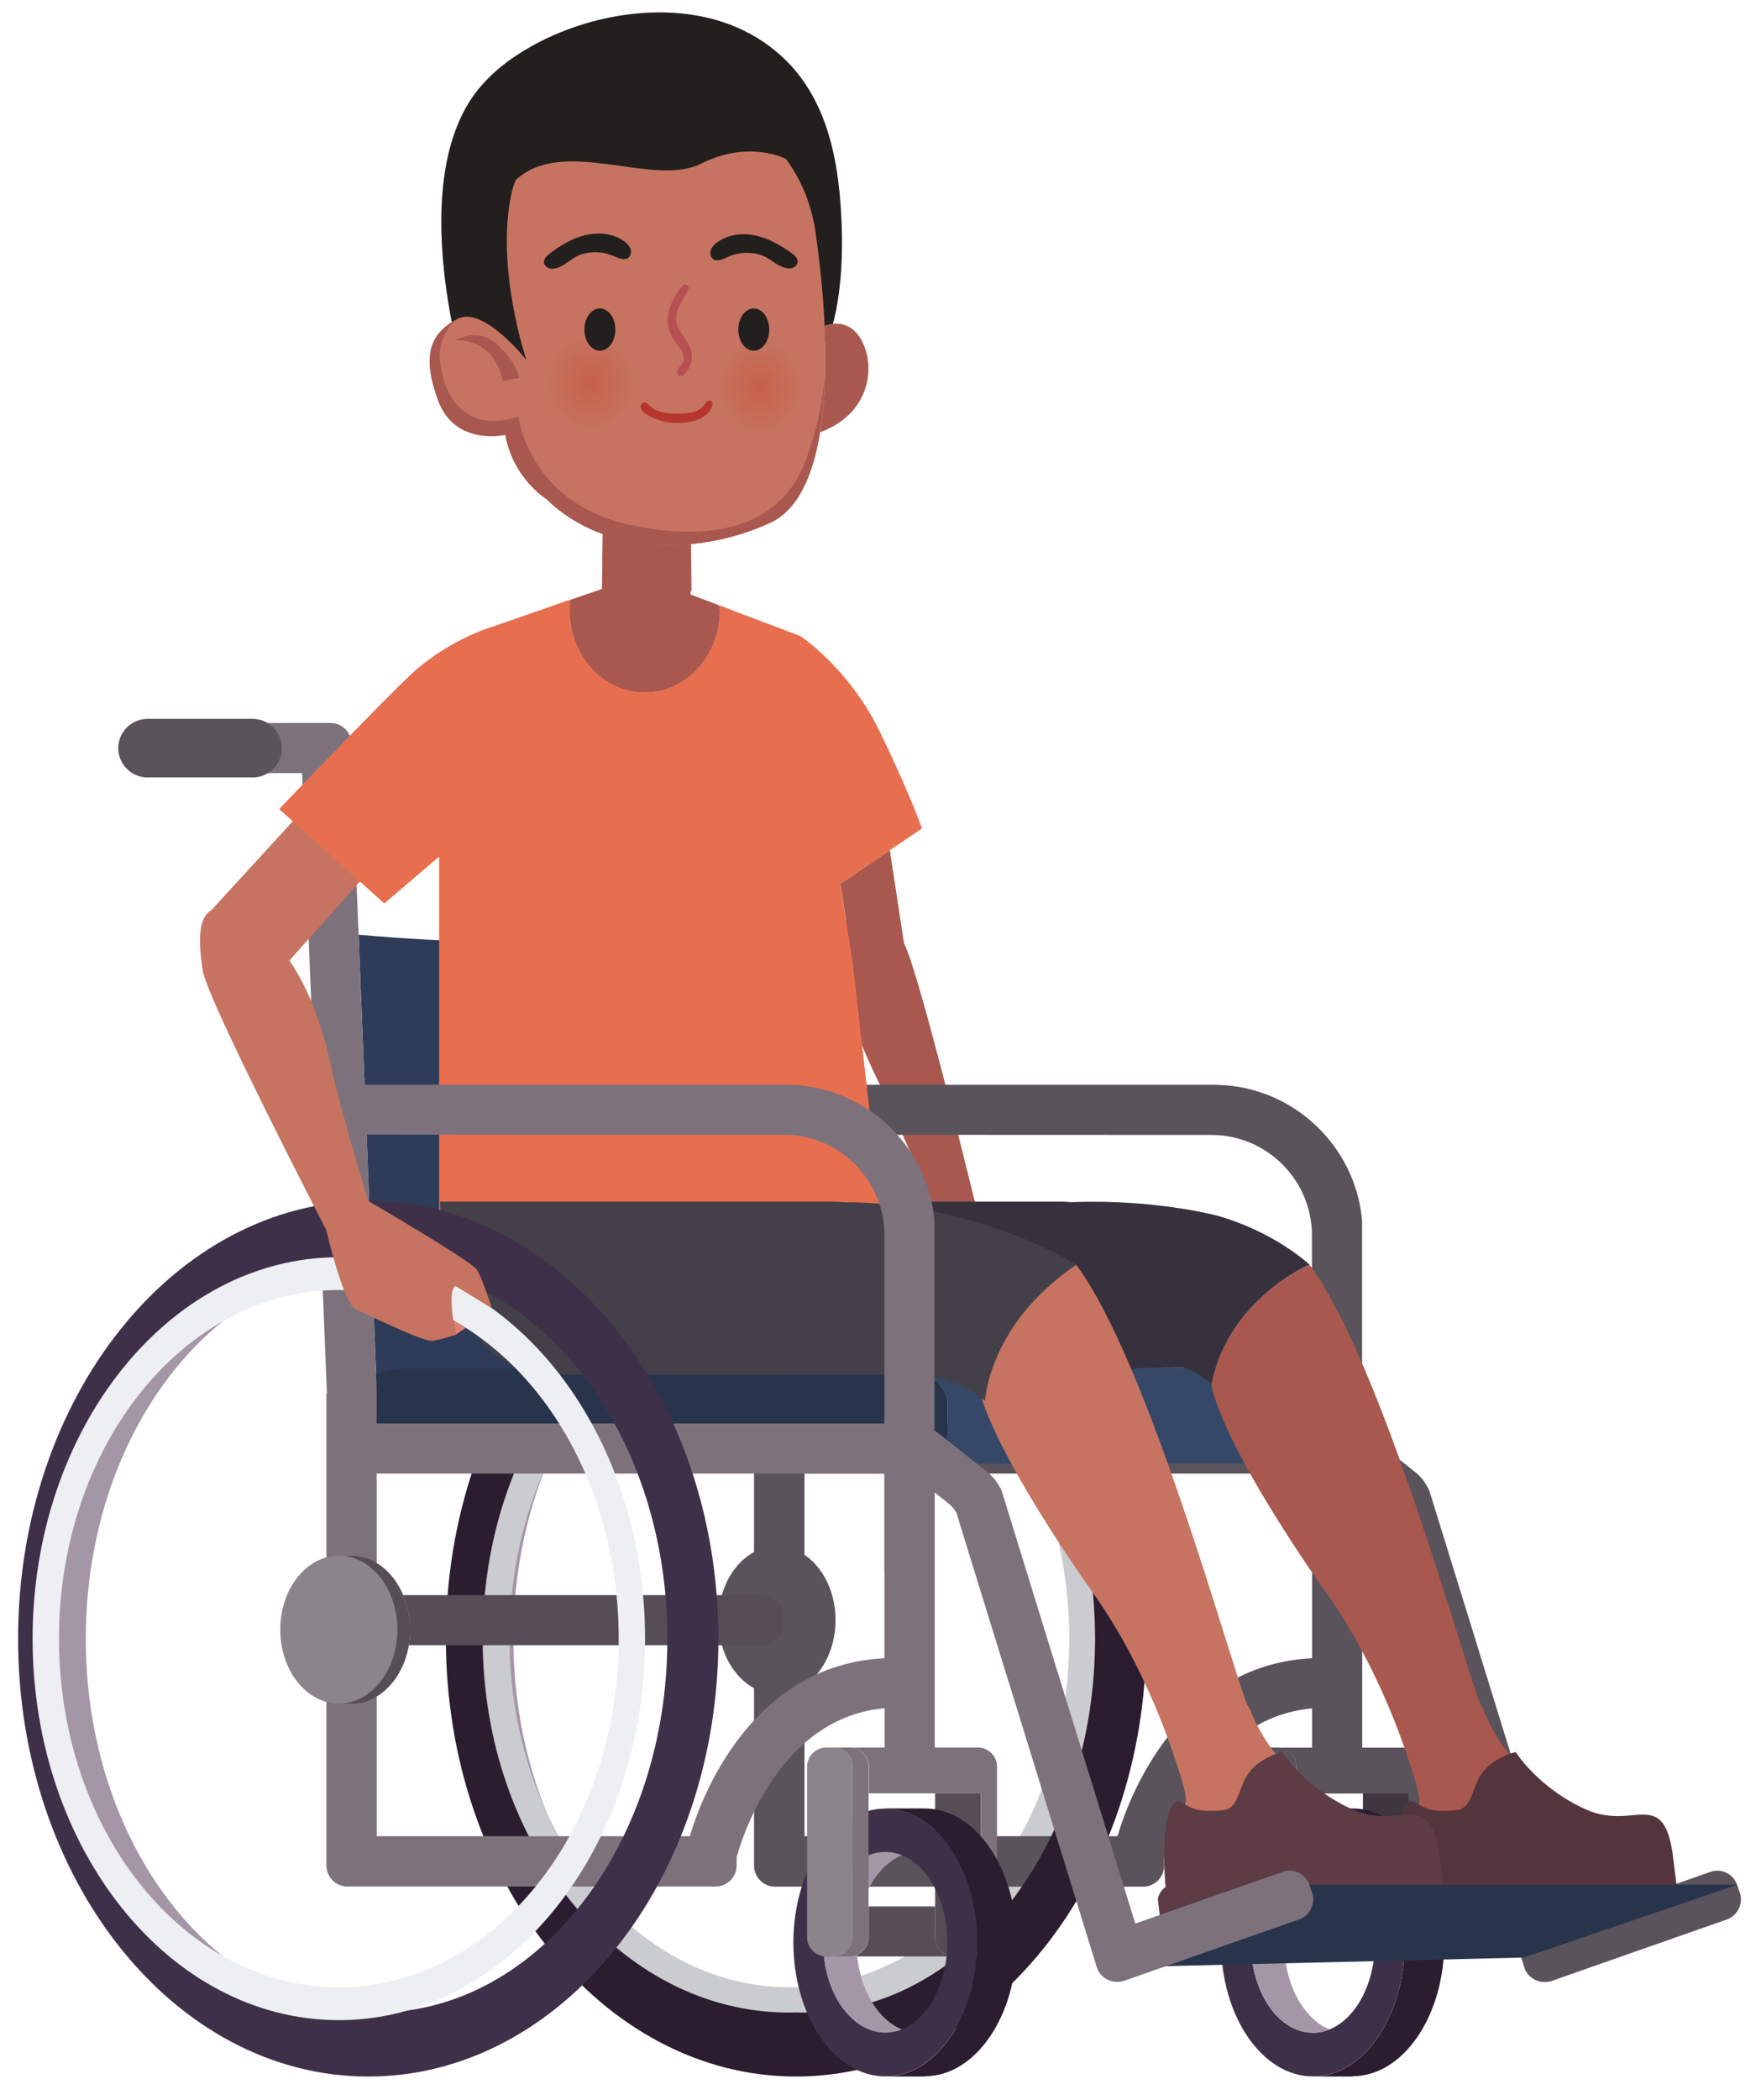
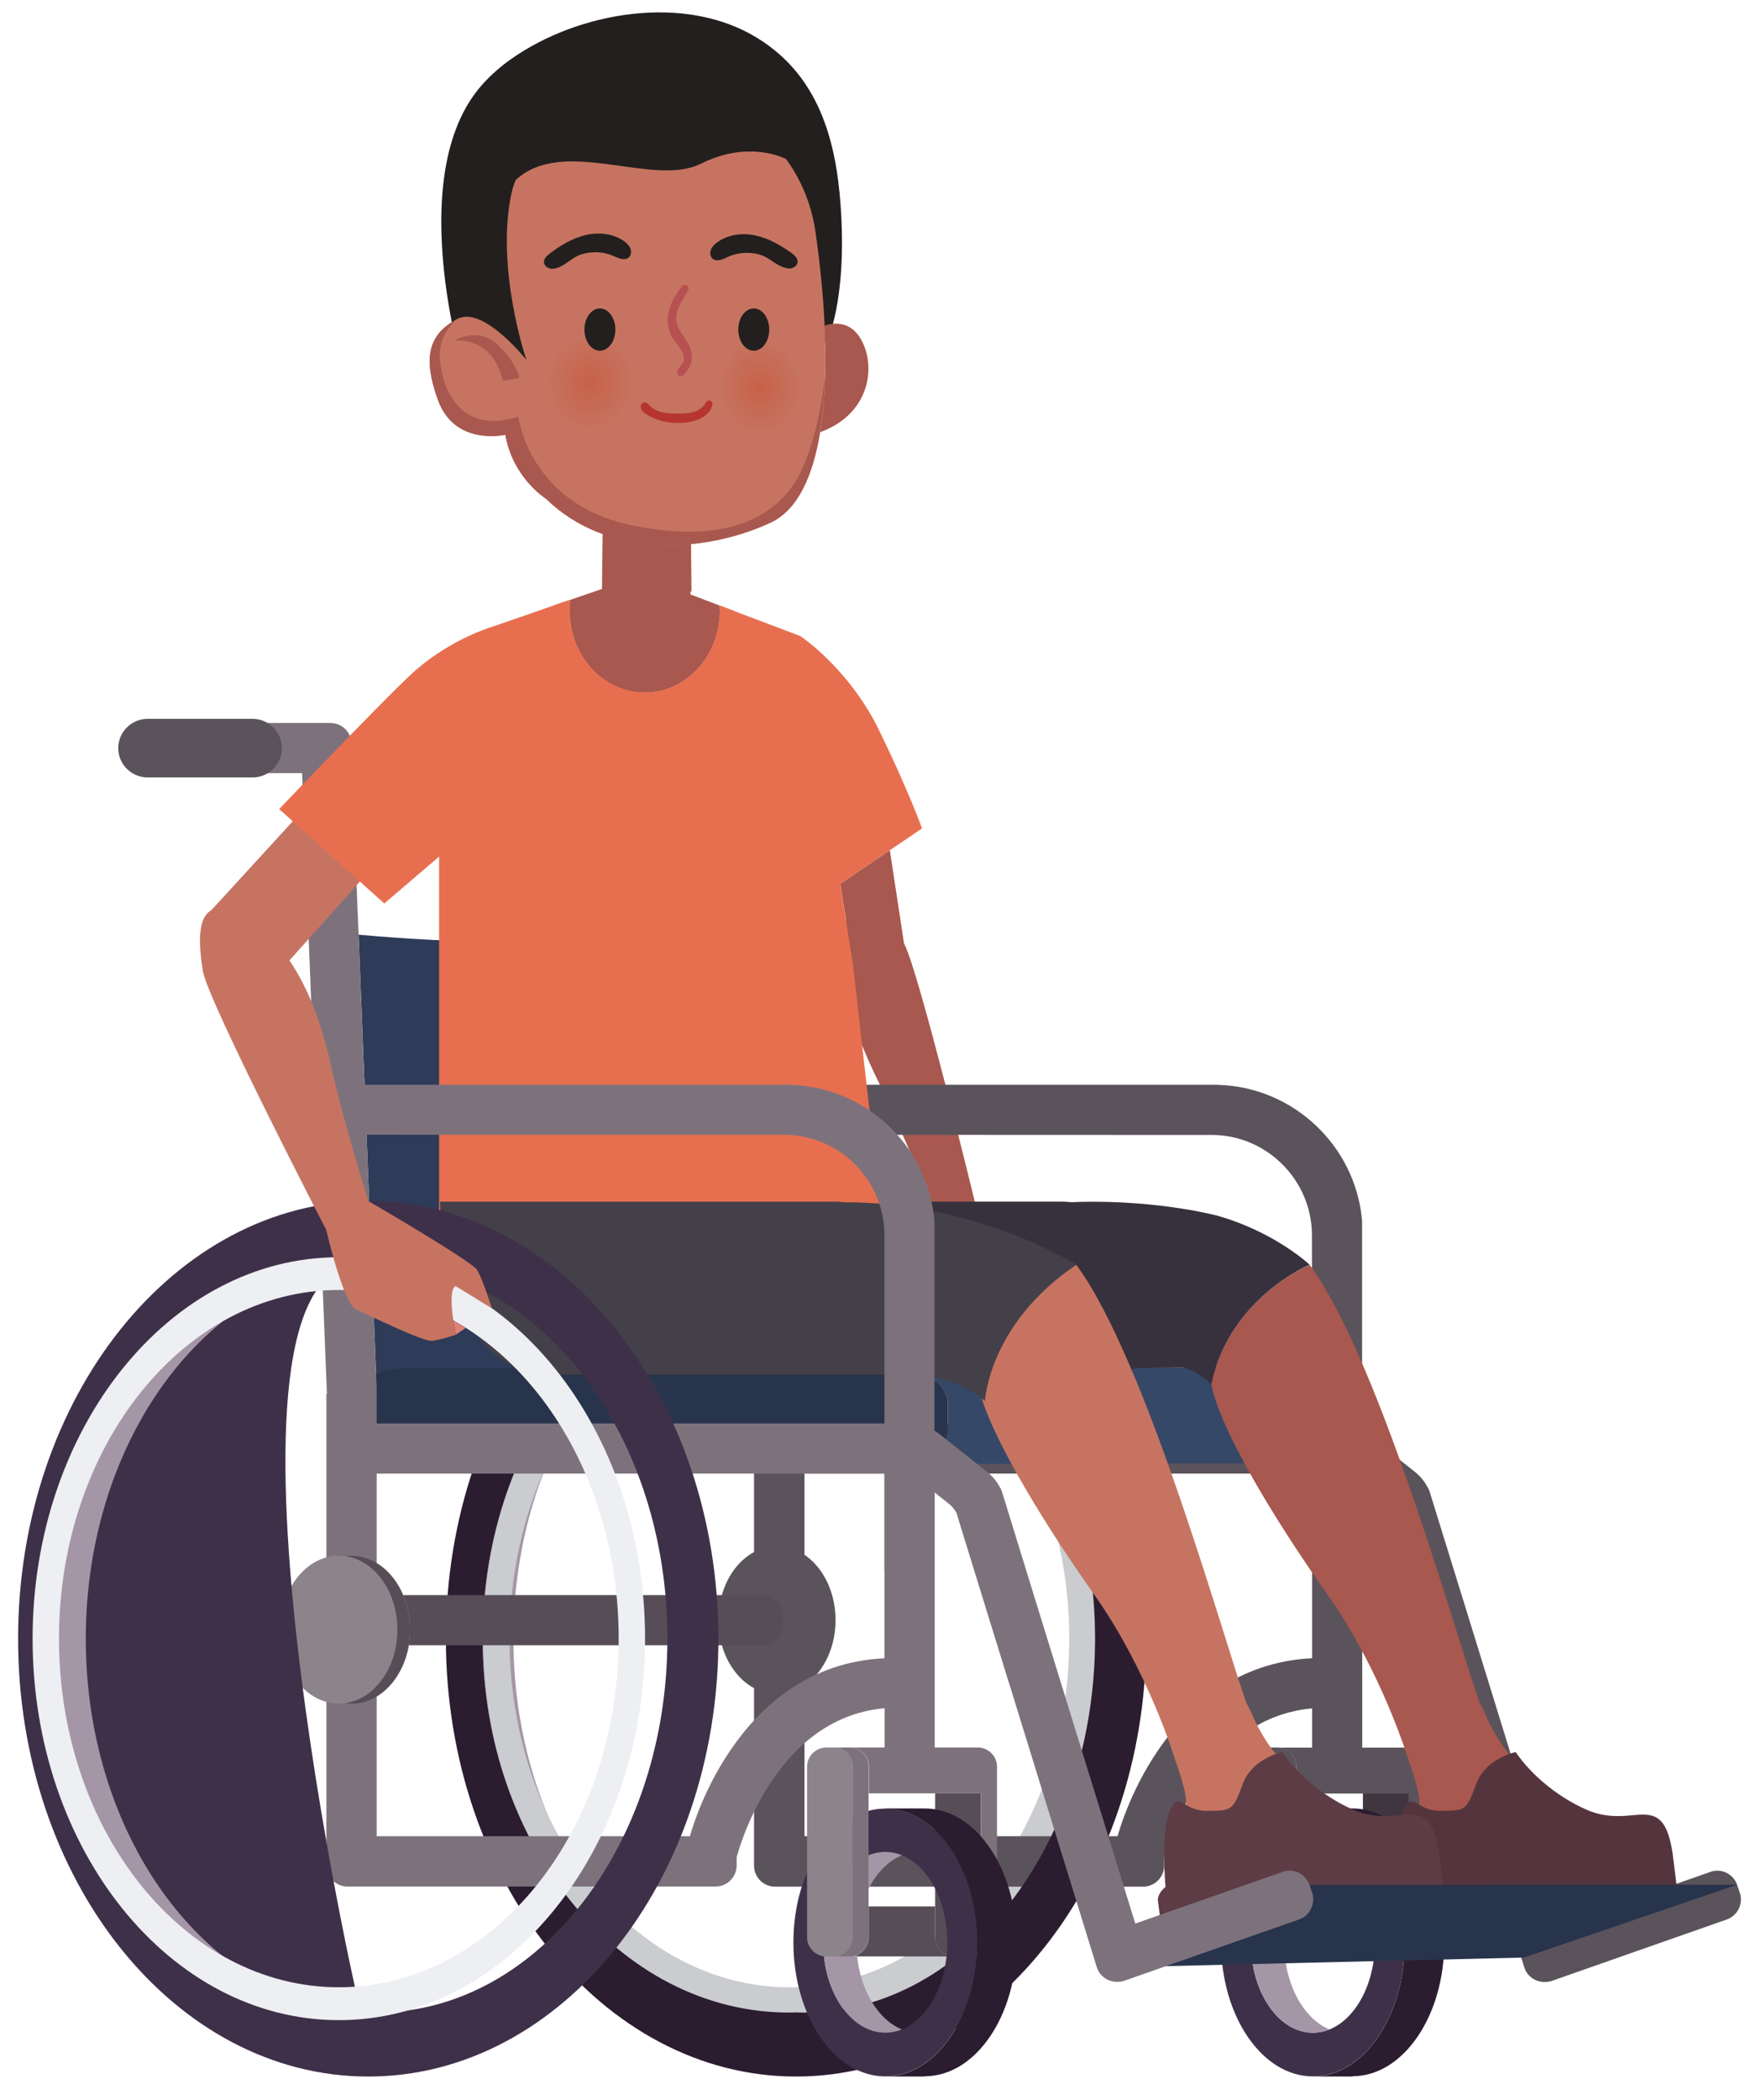
<svg xmlns="http://www.w3.org/2000/svg" version="1.1" id="Layer_1" x="0px" y="0px" viewBox="0 0 1274.9 1519.8" style="enable-background:new 0 0 1274.9 1519.8;" xml:space="preserve">
  <style type="text/css">
	.wheelchair01st0{fill:#A8584E;}
	.wheelchair01st1{fill:#A596A7;}
	.wheelchair01st2{fill:#403640;}
	.wheelchair01st3{fill:#CACCCF;}
	.wheelchair01st4{fill:#3F3049;}
	.wheelchair01st5{fill:#2C1C30;}
	.wheelchair01st6{fill:#5B535B;}
	.wheelchair01st7{fill:#364868;}
	.wheelchair01st8{fill:#55353D;}
	.wheelchair01st9{fill:#494449;}
	.wheelchair01st10{fill:#574D57;}
	.wheelchair01st11{fill:#2E3B59;}
	.wheelchair01st12{fill:#28344C;}
	.wheelchair01st13{fill:#36313D;}
	.wheelchair01st14{fill:#E76F4F;}
	.wheelchair01st15{fill:#C67461;}
	.wheelchair01st16{fill:#5E3C45;}
	.wheelchair01st17{fill:#444049;}
	.wheelchair01st18{fill:#D54442;}
	.wheelchair01st19{fill:#7D727C;}
	.wheelchair01st20{fill:#8C848B;}
	.wheelchair01st21{fill:#EDEFF2;}
	.wheelchair01st22{fill:#E18074;}
	.wheelchair01st23{fill:#231F1E;}
	.wheelchair01st24{fill:url(#wheelchair01SVGID_1_);}
	.wheelchair01st25{fill:url(#wheelchair01SVGID_2_);}
	.wheelchair01st26{fill:#B75151;}
	.wheelchair01st27{fill:#B6352F;}
	.wheelchair01st28{fill:#F3C03A;}
</style>
  <g>
    <path class="wheelchair01st0" d="M707.4,876.4c0,0-42.4-174.7-52.9-193.6c-10.5-18.9-31-52.8-42.3-16.1s8.6,85.3,23.8,116.2   s39.6,90.6,39.6,90.6s-22.5,69.7-21.3,76.9s9.4,27.6,9.4,27.6l7.4-25.3c5.8-1,20.7,28.5,20.7,28.5s8.8-2,13.5-4.4   s18.5-36.6,22-44.1C730.8,925.3,707.4,876.4,707.4,876.4z" />
    <path class="wheelchair01st1" d="M576.8,1456.4c-1.9,0.1-3.8,0.1-5.7,0.1c-122.4,0-221.7-121.1-221.7-270.6s99.2-270.6,221.7-270.6   c1.9,0,3.8,0,5.7,0.1c-113.8,3.7-205.1,123.4-205.1,270.5S463,1452.7,576.8,1456.4z" />
    <path class="wheelchair01st2" d="M1019.9,1297.8v104.1c0,7.7-6.3,13.9-13.9,13.9h-5.4c-7.7,0-13.9-6.3-13.9-13.9v-104.1H1019.9z" />
    <path class="wheelchair01st2" d="M1000.5,1415.8h-75.9c7.7,0,13.9-6.3,13.9-13.9v-22.3h48.1v22.3C986.6,1409.5,992.8,1415.8,1000.5,1415.8z" />
    <path class="wheelchair01st3" d="M571.5,909.8c-122.4,0-221.7,123.6-221.7,276.1s99.2,276,221.7,276c122.4,0,221.7-123.6,221.7-276   C793.2,1033.4,693.9,909.8,571.5,909.8z M571.5,1438.1c-111.9,0-202.6-112.9-202.6-252.3c0-139.3,90.7-252.3,202.6-252.3   s202.6,112.9,202.6,252.3S683.4,1438.1,571.5,1438.1z" />
    <g>
      <path class="wheelchair01st4" d="M950.5,1308.8c-36.7,0-66.5,43.4-66.5,96.9s29.8,96.9,66.5,96.9s66.5-43.4,66.5-96.9    S987.2,1308.8,950.5,1308.8z M950.5,1471c-10.5,0-20.1-5.2-27.8-14c-10.4-12-17.1-30.5-17.1-51.4c0-20.8,6.7-39.4,17.1-51.4    c7.6-8.8,17.3-14,27.8-14c24.8,0,44.9,29.3,44.9,65.4C995.4,1441.7,975.3,1471,950.5,1471z" />
      <path class="wheelchair01st1" d="M962.5,1468.6c-3.8,1.6-7.9,2.4-12,2.4c-24.8,0-44.9-29.3-44.9-65.4s20.1-65.4,44.9-65.4    c4.2,0,8.2,0.8,12,2.4c-18.9,7.7-32.9,33-32.9,63C929.7,1435.6,943.6,1460.9,962.5,1468.6z" />
      <path class="wheelchair01st5" d="M1045.6,1405.6c0,53.4-29.7,96.7-66.3,96.9c-0.1,0.1-0.2,0.2-0.2,0.2h-28.6c36.7,0,66.5-43.4,66.5-96.9    s-29.8-96.9-66.5-96.9v-0.2h28.6C1015.8,1308.7,1045.6,1352.1,1045.6,1405.6z" />
    </g>
    <path class="wheelchair01st6" d="M927.1,1278.5v123.4c0,7.7-6.3,13.9-13.9,13.9h-5.4c-7.7,0-13.9-6.3-13.9-13.9v-123.4   c0-7.7,6.3-13.9,13.9-13.9h5.4C920.8,1264.5,927.1,1270.8,927.1,1278.5z" />
    <path class="wheelchair01st6" d="M938.5,1278.5v123.4c0,7.7-6.3,13.9-13.9,13.9h-11.4c7.7,0,13.9-6.3,13.9-13.9v-123.4   c0-7.7-6.3-13.9-13.9-13.9h11.4C932.2,1264.5,938.5,1270.8,938.5,1278.5z" />
    <path class="wheelchair01st6" d="M1259.5,1369.5l-1.9-5.6c-2.8-7.9-11.5-12.1-19.3-9.3l-106.7,37.4l-32.6-105.6l-0.7-2.2l-39-126.3   c0-0.1-0.1-0.2-0.1-0.3l-22.6-73l-1.5-4.8v-0.1c-0.4-1.3-0.9-2.5-1.6-3.5c-2.2-4.2-5.3-8-9.2-11.1l-34.4-27.3   c-1.2-1-2.5-1.8-3.8-2.6V884.3c0-0.2,0-0.4,0-0.7v-0.1c0-0.4-0.1-0.8-0.1-1.3c-5.2-53.2-49.5-95.3-103.5-97.1c-0.1,0-0.1,0-0.2,0   c-0.5,0-0.9-0.1-1.4-0.1H614.4h-0.1h-40.7l-4.2-106.1L564.1,546c0.1-0.6,0.1-1.2,0.1-1.8v-5.8c0-8.3-6.8-15.2-15.2-15.2H414.5   c-8.3,0-15.2,6.8-15.2,15.2v5.9c0,8.3,6.8,15.2,15.2,15.2h113.8l4.9,123.3l13,323.9c0,0.7,0.1,1.3,0.2,2l-0.5,0.1v341.3   c0,8.3,6.8,15.2,15.2,15.2h266.5c8.3,0,15.2-6.8,15.2-15.2v-5.9c0-0.2,6.3-25.4,22.8-51.4s43.3-52.9,84.3-56.5v28.4h-25.3   c7.7,0,13.9,6.3,13.9,13.9v19.3h81.4V1402c0,7.7-6.3,13.9-13.9,13.9h11.4c7.7,0,13.9-6.3,13.9-13.9v-123.4   c0-7.7-6.3-13.9-13.9-13.9h-31.2v-128.1c0-0.1,0-0.1,0-0.1v-56.3l9.6,7.6c2.7,2,4.7,4.5,6.2,7.2l2.2,7.3l8.1,26.2l27.3,88.4   l0.7,2.1l39,126.3c0,0.1,0.1,0.1,0.1,0.2l24.1,78.1c2,6.6,8.3,10.8,14.9,10.7c1.7,0,3.4-0.2,5.1-0.8l3.4-1.2l1.2-0.4   c0.6-0.2,1.1-0.4,1.6-0.6l120.6-42.3C1258.1,1386.1,1262.3,1377.4,1259.5,1369.5z M827.6,821.3L827.6,821.3h49.5   c40,0,72.7,32.7,72.7,72.7v136.2H704.4h-0.1H582.4v-25.1L575,821.2L827.6,821.3L827.6,821.3z M809.1,1328.8H582.4v-262.4h245.2h0.1   h122.2V1200C840.7,1205.3,809.2,1328.6,809.1,1328.8z" />
    <path class="wheelchair01st5" d="M576.3,869.1c-140,0-253.5,141.8-253.5,316.8s113.5,316.8,253.5,316.8s253.5-141.8,253.5-316.8   S716.3,869.1,576.3,869.1z M792.5,1199.7c-5.6,143-97.6,256.7-210.3,256.7c-1.8,0-3.6,0-5.4-0.1l0,0c-1.9,0.1-3.8,0.1-5.7,0.1   c-122.4,0-221.7-121.1-221.7-270.6s99.2-270.6,221.7-270.6c1.9,0,3.8,0,5.7,0.1l0,0c1.8-0.1,3.6-0.1,5.4-0.1   c112.7,0,204.7,113.7,210.3,256.7c0.1,1.1,0.1,2.3,0.1,3.4c0.1,3.5,0.2,7,0.2,10.5s-0.1,7-0.2,10.5   C792.6,1197.5,792.5,1198.6,792.5,1199.7z" />
    <path class="wheelchair01st7" d="M986.6,1015.5v17.8c0,14.2-16.3,25.7-36.3,25.7H789.9c-2,0.2-4,0.4-6,0.4H660.5c14.8-3.3,25.7-13.3,25.7-25.1   v-18.1c0-13.7-14.7-25-33.3-26.2H672c1.3-0.1,2.7-0.2,4-0.2h274.3C970.3,989.8,986.6,1001.3,986.6,1015.5z" />
    <g>
      <path class="wheelchair01st0" d="M1038.2,1349.7c-8.5-3.4-10.4-28.8-10.7-41.3c0-0.8,0-1.6,0-2.3c0-1.2,0-2.2,0-3c0.2-7.8-8.1-30.4-8.1-30.4    s-19.3-63.7-58.5-119c-17.1-24.1-34.2-50.2-48.5-74.5c-18.3-31.1-32-59.4-35.4-77.1c0-0.2-0.1-0.4-0.1-0.6    c13.2-62.3,71.2-86.2,71.2-86.2c51.8,69.8,109.8,282.2,123.5,317.8l2.7,5.1c7.2,17.9,17.5,30.3,17.5,30.3c0.2,0.3,0.3,0.5,0.5,0.8    c1.3,2,2.5,4,3.6,6C1151.4,1370.4,1048,1353.6,1038.2,1349.7z" />
      <path class="wheelchair01st8" d="M1210.9,1341.1l2.8,22.5c0,0-1.1,7.3-15.6,10.5l-86,10.9c0,0-17.3-13.5-27.2-6.6c0,0,3.2,8.9-6.7,10.9    l-60.7,7.7c0,0-8.8,0.4-8.6-8.9l-1.7-13.3c0,0,0-5,5.6-9.3c0,0-3.7-40.2,3.2-55.3c0.3-0.7,0.6-1.4,1-2c6.1-11.7,8.7,2.3,25.5,2.2    c17.6-0.1,19,0.5,26-18.9c3.8-10.5,11.8-16.5,18.5-19.8c5.7-2.9,10.3-3.8,10.3-3.8s11.3,18.1,35.3,33.2c4.6,2.9,9.7,5.7,15.3,8.2    c9.6,4.4,18.2,5.1,25.7,4.9C1193.1,1313.4,1205.6,1306.8,1210.9,1341.1z" />
    </g>
    <path class="wheelchair01st9" d="M490.3,563.4h-76.1c-11.7,0-21.2-9.6-21.2-21.2l0,0c0-11.7,9.6-21.2,21.2-21.2h76.1c11.7,0,21.2,9.6,21.2,21.2   l0,0C511.6,553.8,502,563.4,490.3,563.4z" />
    <ellipse class="wheelchair01st6" cx="562.5" cy="1172.4" rx="42.4" ry="53.5" />
    <path class="wheelchair01st10" d="M710.2,1297.8v104.1c0,7.7-6.3,13.9-13.9,13.9h-5.4c-7.7,0-13.9-6.3-13.9-13.9v-104.1H710.2z" />
    <path class="wheelchair01st10" d="M690.9,1415.8H615c7.7,0,13.9-6.3,13.9-13.9v-22.3H677v22.3C677,1409.5,683.2,1415.8,690.9,1415.8z" />
    <path class="wheelchair01st11" d="M546.4,1001.7l-0.5,0.1v28.4H272.7v-25.1l-3.8-95.3l-9.3-233.4c63,5.7,159.1,9.8,273.6-0.6l13,323.9   C546.2,1000.4,546.3,1001,546.4,1001.7z" />
    <path class="wheelchair01st12" d="M686.2,1016.1v18.1c0,11.8-10.9,21.8-25.7,25.1h-89.8c-1.3,0.1-2.7,0.2-4,0.2H292.4   c-20,0-36.3-11.6-36.3-25.7V1016c0-14.2,16.3-25.7,36.3-25.7h160.4c2-0.2,4-0.4,6-0.4h194.1C671.5,991.1,686.2,1002.4,686.2,1016.1   z" />
    <path class="wheelchair01st13" d="M877,1001.4c0,0.2,0.1,0.4,0.1,0.6c-5.3-5.3-12.3-10.4-20.6-12.3l-31.6,0.2l-9.9,1.9   c-19.1-4.1-8.7,2.9-8.7,2.9h-241c-82.6,0-81.8-125.1-81.8-125.1h286.1c1.8,0,3.9,0.2,6.2,0.4c0,0,35.8-2.2,78.3,4.4l0,0   c0.1,0,0.2,0,0.2,0c8.5,1.3,17.3,3,26.1,5.1c42.3,11.7,67.7,35.7,67.7,35.7S890.2,939.2,877,1001.4z" />
    <path class="wheelchair01st14" d="M629.8,806.3l-12.5-110.1l-13.5-84l-6.1-38.1L586,501.5l-6.6-41.2l-11.3-4.3l0,0l0,0l-1.8-0.7l-34.5-13   l-1.2-0.5l-9.5-3.6v0.1c0,0.5,0,0.9,0.1,1.4c0,0.1,0,0.2,0,0.3c0,0.6,0,1.2,0,1.7c0,32.8-24.3,59.4-54.4,59.4   c-30,0-54.4-26.6-54.4-59.4c0-0.6,0-1.3,0-1.9s0-1.2,0.1-1.7c0-0.2,0-0.3,0-0.5c0-0.5,0.1-0.9,0.1-1.4c0-0.1,0-0.2,0-0.3   c0.1-0.6,0.1-1.2,0.2-1.8l-0.7,0.2l-10.3,3.5l-39.1,13.6l-8.5,2.9l0,0l0,0c-5,2.2-11.9,5.8-19.7,11.6c-5.3,4-11.1,9-16.9,15.2   l12.6,95.6c-7.2-13.8-12.3-22.6-12.3-22.6v387.1l0,0l0,0l0,0l0,0c30.4,14.9,69.4,43.9,112.8,45.4c47.2,1.6,96.8-2.5,137.9-7.6l0,0   c35-4.4,63.7-9.6,79.3-12.6L629.8,806.3z" />
    <g>
      <path class="wheelchair01st15" d="M869.3,1349.7c-8.5-3.4-10.4-28.8-10.7-41.3c0-0.8,0-1.6,0-2.3c0-1.2,0-2.2,0-3c0.2-7.8-8.1-30.4-8.1-30.4    s-19.3-63.7-58.5-119c-17.1-24.1-34.2-50.2-48.5-74.5c-18.3-31.1-32-59.4-35.4-77.1c0-0.2-0.1-0.4-0.1-0.6    c13.2-62.3,71.2-86.2,71.2-86.2c51.8,69.8,109.8,282.2,123.5,317.8l2.7,5.1c7.2,17.9,17.5,30.3,17.5,30.3c0.2,0.3,0.3,0.5,0.5,0.8    c1.3,2,2.5,4,3.6,6C982.4,1370.4,879.1,1353.6,869.3,1349.7z" />
      <path class="wheelchair01st16" d="M1041.9,1341.1l2.8,22.5c0,0-1.1,7.3-15.6,10.5l-86,10.9c0,0-17.3-13.5-27.2-6.6c0,0,3.2,8.9-6.7,10.9    l-60.7,7.7c0,0-8.8,0.4-8.6-8.9l-1.7-13.3c0,0,0-5,5.6-9.3c0,0-3.7-40.2,3.2-55.3c0.3-0.7,0.6-1.4,1-2c6.1-11.7,8.7,2.3,25.5,2.2    c17.6-0.1,19,0.5,26-18.9c3.8-10.5,11.8-16.5,18.5-19.8c5.7-2.9,10.3-3.8,10.3-3.8s11.3,18.1,35.3,33.2c4.6,2.9,9.7,5.7,15.3,8.2    c9.6,4.4,18.2,5.1,25.7,4.9C1024.2,1313.4,1036.6,1306.8,1041.9,1341.1z" />
    </g>
    <path class="wheelchair01st17" d="M610.8,870c-2.3-0.3-4.3-0.4-6.2-0.4c-0.1,0-0.1,0-0.1,0H318.6c0,0-0.8,125.1,81.8,125.1h210.5h30.4   c0,0,0,0,0.1,0c1.5-0.1,21.3-1.5,41,3.2c6.1,1.7,12.4,4.1,18.5,7.5c4.2,2.4,8.3,5.2,12.2,8.5l0,0c0,0,2.4-55.6,66.2-98.7   c0,0-1.5,0.9,0,0C779.2,915.2,707.8,870,610.8,870z" />
    <polygon class="wheelchair01st12" points="947.9,1364 1257.6,1363.9 1103.3,1416.6 794.4,1424  " />
    <path class="wheelchair01st14" d="M579.3,460.2c0,0,35.3,23.3,57.3,68.6s30.9,70.7,30.9,70.7L604.7,642L579.3,460.2z" />
    <polygon class="wheelchair01st0" points="654.5,682.8 644.2,615.3 608.3,639.6 616.3,689.3  " />
-     <path class="wheelchair01st18" d="M506.5,286.6c-10.4,13.1-33.9,9.8-45.1-0.4c-16.3,10.6,34.1,20.9,42.4,11.6c3.7-2.2,7.7-5.9,7.9-10.4   C511.5,284.4,507.9,284.4,506.5,286.6z" />
    <path class="wheelchair01st0" d="M521,438.2l-21.1-8V428c0.2,0.1,0.4,0.1,0.7,0.2l-0.4-43.5l-0.2-19.1h-0.1v-0.2l-63.3-5.7l-0.4,32.9   c0.2-0.1,0.3-0.2,0.5-0.4l0,0c-0.2,0.1-0.3,0.2-0.5,0.4l-0.4,33.6l-23,7.9c-0.3,2.5-0.4,5.1-0.4,7.7c0,32.8,24.3,59.4,54.4,59.4   c30,0,54.4-26.6,54.4-59.4C521.1,440.6,521,439.4,521,438.2z" />
    <path class="wheelchair01st14" d="M530.5,441.8l-9.5-3.6v0.1c0,0.5,0,1,0.1,1.4c0,0.1,0,0.2,0,0.3c0,0.6,0,1.2,0,1.7   c0,32.8-24.3,59.4-54.4,59.4c-30,0-54.4-26.6-54.4-59.4c0-0.6,0-1.3,0-1.9s0-1.2,0.1-1.7c0-0.2,0-0.3,0-0.5c0-0.5,0.1-0.9,0.1-1.4   c0-0.1,0-0.2,0-0.3c0.1-0.6,0.1-1.2,0.2-1.8l-0.7,0.2l-10.3,3.5c-0.1,1.3-0.1,2.6-0.1,3.9c0,39.3,29.1,71.1,65,71.1   c35.8,0,64.8-31.6,65-70.6L530.5,441.8z" />
    <path class="wheelchair01st19" d="M949.9,1369.5l-2-5.6c-2.8-7.9-11.5-12.1-19.3-9.3L821.9,1392l-32.6-105.5l-0.7-2.2l-39-126.3   c0-0.1-0.1-0.2-0.1-0.3l-22.5-73l-1.5-4.8v-0.1c-0.4-1.3-0.9-2.5-1.6-3.5c-2.2-4.2-5.3-8-9.2-11.1l-34.4-27.3   c-1.2-1-2.5-1.8-3.8-2.6v-151c0-0.2,0-0.4,0-0.7v-0.1c0-0.4-0.1-0.8-0.1-1.3l0,0l0,0c-5.2-53.2-49.5-95.3-103.5-97.1   c-0.1,0-0.1,0-0.2,0c-0.5,0-0.9-0.1-1.4-0.1H304.7h-0.1h-40.7l-4.3-108.6l-5.2-130.3c0.1-0.6,0.1-1.2,0.1-1.8v-5.9   c0-8.3-6.8-15.2-15.2-15.2H104.9c-8.3,0-15.2,6.8-15.2,15.2v5.9c0,8.3,6.8,15.2,15.2,15.2h113.8l4.5,113.1l13.4,334   c0,0.7,0.1,1.3,0.2,2l-0.5,0.1v36.7v5.9v297l0,0v1.7c0,8.3,6.8,15.2,15.2,15.2h132.1h2.3h132.2c8.3,0,15.2-6.8,15.2-15.2v-5.9l0,0   c0.2-0.7,25.3-100.8,107.1-107.9v28.4h-25.3c7.7,0,13.9,6.3,13.9,13.9v19.3h81.4v104.1c0,7.7-6.3,13.9-13.9,13.9h11.4   c7.7,0,13.9-6.3,13.9-13.9v-123.4c0-7.7-6.3-13.9-13.9-13.9h-31.2v-128.1v-0.1v-56.3l9.6,7.6c2.7,2,4.7,4.5,6.2,7.2l2.2,7.3   l8.1,26.2l27.3,88.4l0.7,2.1l39,126.3c0,0.1,0.1,0.1,0.1,0.2l24.1,78.1c2,6.6,8.3,10.8,14.9,10.7c1.7,0,3.4-0.2,5.1-0.8l3.4-1.2   l1.2-0.4c0.6-0.2,1.1-0.4,1.6-0.6l120.6-42.3C948.4,1386.1,952.6,1377.4,949.9,1369.5z M383.6,821.2h2.3h132.2h0.1h49.4   c40,0,72.7,32.7,72.7,72.7v136.2H518H394.7h-122v-23.7v-1.4l-3.8-95.3l-3.5-88.6L383.6,821.2L383.6,821.2z M640.3,1136.5v63.5   c-109.1,5.2-140.6,128.3-140.8,128.8H385.8h-2.2H272.7v-262.4h122h123.2h122.3v69.9C640.3,1136.4,640.3,1136.4,640.3,1136.5z" />
    <g>
      <path class="wheelchair01st4" d="M640.9,1308.8c-36.7,0-66.5,43.4-66.5,96.9s29.8,96.9,66.5,96.9s66.5-43.4,66.5-96.9    S677.6,1308.8,640.9,1308.8z M640.9,1471c-10.5,0-20.1-5.2-27.8-14c-10.4-12-17.1-30.5-17.1-51.4c0-20.8,6.7-39.4,17.1-51.4    c7.6-8.8,17.3-14,27.8-14c24.8,0,44.9,29.3,44.9,65.4C685.8,1441.7,665.7,1471,640.9,1471z" />
      <path class="wheelchair01st1" d="M652.9,1468.6c-3.8,1.6-7.9,2.4-12,2.4c-24.8,0-44.9-29.3-44.9-65.4s20.1-65.4,44.9-65.4    c4.2,0,8.2,0.8,12,2.4c-18.9,7.7-32.9,33-32.9,63C620,1435.6,634,1460.9,652.9,1468.6z" />
      <path class="wheelchair01st5" d="M736,1405.6c0,53.4-29.7,96.7-66.3,96.9c-0.1,0.1-0.2,0.2-0.2,0.2h-28.6c36.7,0,66.5-43.4,66.5-96.9    s-29.8-96.9-66.5-96.9v-0.2h28.6C706.2,1308.7,736,1352.1,736,1405.6z" />
    </g>
    <path class="wheelchair01st10" d="M296.9,1179.3c0,3.9-0.3,7.6-0.9,11.3c-4.1,24.1-21.1,42.3-41.5,42.3c-23.4,0-42.4-24-42.4-53.5   s19-53.5,42.4-53.5c16.3,0,30.4,11.6,37.5,28.6C295.1,1161.8,296.9,1170.2,296.9,1179.3z" />
    <path class="wheelchair01st20" d="M617.5,1278.5v123.4c0,7.7-6.3,13.9-13.9,13.9h-5.4c-7.7,0-13.9-6.3-13.9-13.9v-123.4   c0-7.7,6.3-13.9,13.9-13.9h5.4C611.2,1264.5,617.5,1270.8,617.5,1278.5z" />
    <path class="wheelchair01st19" d="M628.8,1278.5v123.4c0,7.7-6.3,13.9-13.9,13.9h-11.4c7.7,0,13.9-6.3,13.9-13.9v-123.4   c0-7.7-6.3-13.9-13.9-13.9h11.4C622.6,1264.5,628.8,1270.8,628.8,1278.5z" />
    <ellipse class="wheelchair01st20" cx="245.3" cy="1179.3" rx="42.4" ry="53.5" />
    <path class="wheelchair01st10" d="M567.1,1169.5v5.9c0,8.3-6.8,15.2-15.2,15.2h-256c0.6-3.6,0.9-7.4,0.9-11.3c0-9-1.8-17.5-4.9-25h260   C560.3,1154.3,567.1,1161.1,567.1,1169.5z" />
    <g>
-       <path class="wheelchair01st4" d="M266.6,869.1c-140,0-253.5,141.8-253.5,316.8s113.5,316.8,253.5,316.8s253.5-141.8,253.5-316.8    S406.6,869.1,266.6,869.1z M482.9,1199.7c-5.6,143-97.6,256.7-210.3,256.7c-1.8,0-3.6,0-5.4-0.1l0,0c-1.9,0.1-3.8,0.1-5.7,0.1    c-122.4,0-221.7-121.1-221.7-270.6S139,915.2,261.5,915.2c1.9,0,3.8,0,5.7,0.1l0,0c1.8-0.1,3.6-0.1,5.4-0.1    c112.7,0,204.7,113.7,210.3,256.7c0.1,1.1,0.1,2.3,0.1,3.4c0.1,3.5,0.2,7,0.2,10.5s-0.1,7-0.2,10.5    C482.9,1197.5,482.9,1198.6,482.9,1199.7z" />
+       <path class="wheelchair01st4" d="M266.6,869.1c-140,0-253.5,141.8-253.5,316.8s113.5,316.8,253.5,316.8s253.5-141.8,253.5-316.8    S406.6,869.1,266.6,869.1z M482.9,1199.7c-5.6,143-97.6,256.7-210.3,256.7c-1.8,0-3.6,0-5.4-0.1l0,0c-1.9,0.1-3.8,0.1-5.7,0.1    S139,915.2,261.5,915.2c1.9,0,3.8,0,5.7,0.1l0,0c1.8-0.1,3.6-0.1,5.4-0.1    c112.7,0,204.7,113.7,210.3,256.7c0.1,1.1,0.1,2.3,0.1,3.4c0.1,3.5,0.2,7,0.2,10.5s-0.1,7-0.2,10.5    C482.9,1197.5,482.9,1198.6,482.9,1199.7z" />
      <path class="wheelchair01st1" d="M267.2,1456.4c-1.9,0.1-3.8,0.1-5.7,0.1c-122.4,0-221.7-121.1-221.7-270.6S139,915.3,261.5,915.3    c1.9,0,3.8,0,5.7,0.1c-113.8,3.7-205.1,123.4-205.1,270.5S153.4,1452.7,267.2,1456.4z" />
      <path class="wheelchair01st21" d="M245.3,909.8c-122.4,0-221.7,123.6-221.7,276.1s99.2,276,221.7,276s221.7-123.6,221.7-276    C467,1033.4,367.7,909.8,245.3,909.8z M245.3,1438.1c-111.9,0-202.6-112.9-202.6-252.3c0-139.3,90.7-252.3,202.6-252.3    s202.6,112.9,202.6,252.3S357.2,1438.1,245.3,1438.1z" />
      <g>
        <path class="wheelchair01st22" d="M329.9,965.9l7.2-4.9c0,0-6.3-4.3-8.9-5.3L329.9,965.9z" />
        <path class="wheelchair01st15" d="M150.3,661.6l117.4-128.1l46.2,44.7L208.7,696C208.7,696,173.1,705,150.3,661.6z" />
        <path class="wheelchair01st15" d="M266.6,869.1c0,0-19.3-62.7-26.7-96.6c-7.4-33.9-23.1-84.9-61.8-108s-34.6,16.5-31.3,37.9     s89.4,187.7,89.4,187.7S266.9,892.6,266.6,869.1z" />
        <path class="wheelchair01st15" d="M328.2,955.9L328.2,955.9c0.7,5,1.5,9,1.7,9.8v0.2c0,0-10.4,3.6-17,4.4s-46-18.7-55.2-22.8     c-9.2-4-21.5-57.4-21.5-57.4l30.4-21c0,0,74.5,43.3,78.7,49.8c4.1,6.5,10.8,27.9,10.8,27.9l-26.2-16.1     C325.7,932.3,326.8,946.1,328.2,955.9z" />
      </g>
    </g>
    <path class="wheelchair01st14" d="M354.2,454.3c0,0-31.4,9.6-58,35c-26.6,25.4-94.1,96.2-94.1,96.2l76.1,68.3l76.1-65V454.3H354.2z" />
    <path class="wheelchair01st6" d="M182.9,562.6h-76.1c-11.7,0-21.2-9.6-21.2-21.2l0,0c0-11.7,9.6-21.2,21.2-21.2h76.1c11.7,0,21.2,9.6,21.2,21.2   l0,0C204.1,553.1,194.6,562.6,182.9,562.6z" />
    <g>
      <path class="wheelchair01st23" d="M598.2,248.1c0,0,15.3-29,10.4-99.2c-3.4-48.5-16.4-94.2-60-121.2C496-5,418.9,8.4,370.2,42.6    c-7.4,5.2-14.3,11.2-20.4,17.9c-61,66.7-11.1,219.6-11.1,219.6L598.2,248.1z" />
      <path class="wheelchair01st0" d="M593.7,312.8c36.6-13.4,40.6-48,29.7-67.1c-6.2-11-15.2-12.3-22.4-11.1c-1.4,0.2-2.8,0.6-4,1    c0.3,7.2,0.5,14.5,0.5,21.7l0,0C597.6,276.7,596.5,295.7,593.7,312.8z" />
      <path class="wheelchair01st15" d="M318.3,240.6c3.2-3.7,7.5-6.9,12.6-9.7l0,0c18.8-10.3,50.2,29.6,50.2,29.6s-22.4-65.8-10.9-120.2    c11.5-54.5,100.5-72.7,145.9-64.5c0,0,63.6,18.9,74.4,92.7v0.1c2.9,20.3,5.4,43.5,6.5,67c0,0.5,0,0.9,0.1,1.4    c0.3,6.8,0.5,13.5,0.5,20.3l0,0c0,5.3,0,10.5-0.2,15.7c0,0.1,0,0.1,0,0.2c-0.4,13.8-1.5,27.2-3.6,39.6    c-5.1,31.3-16,56.2-35.8,65.4c-47.9,22.3-118.1,26.2-162.5-17.2c0,0-24.1-15-29.5-46.4c0,0-36.4,8.6-48.7-24.9    C308.2,265.3,309.6,250.7,318.3,240.6z" />
      <radialGradient id="wheelchair01SVGID_1_" cx="-2190.231" cy="459.219" r="26.155" gradientTransform="matrix(-1.61 0 0 1.758 -3099.067 -530.49)" gradientUnits="userSpaceOnUse">
        <stop offset="0" style="stop-color:#C76148" />
        <stop offset="0.778" style="stop-color:#C67461" />
      </radialGradient>
      <ellipse class="wheelchair01st24" cx="426.5" cy="277" rx="46" ry="41.3" />
      <radialGradient id="wheelchair01SVGID_2_" cx="-2824.471" cy="460.982" r="26.182" gradientTransform="matrix(-1.502 0 0 1.758 -3692.273 -530.49)" gradientUnits="userSpaceOnUse">
        <stop offset="0" style="stop-color:#C76148" />
        <stop offset="0.778" style="stop-color:#C67461" />
      </radialGradient>
      <ellipse class="wheelchair01st25" cx="550.6" cy="280.1" rx="43" ry="41.3" />
      <ellipse class="wheelchair01st23" cx="545.7" cy="238.5" rx="11.2" ry="15.3" />
      <ellipse class="wheelchair01st23" cx="434.3" cy="238.5" rx="11.2" ry="15.3" />
      <path class="wheelchair01st26" d="M498.5,207.8c0,0.1,0.1,0.2,0.1,0.2c0.2,1-0.4,2.1-0.9,3c-4.1,7-9.3,14.2-8,21.7c1.2,6.9,7.6,12.6,10.1,19.3    c1.6,4.2,1.4,8.8-0.3,12.9c-0.7,1.7-6,11.2-9,5.6c-0.7-1.2-0.1-2.7,0.7-3.9c0.9-1.2,2-2.2,2.8-3.4c1.9-2.9,1.1-6.5-0.6-9.5    c-1.7-3-4.3-5.7-6.2-8.6c-3.8-5.9-4.6-12.7-3.2-19.2c1.4-6.4,4.9-12.6,9.3-18.2c0.6-0.7,1.3-1.5,2.4-1.7    C497,206,498.1,206.9,498.5,207.8z" />
      <path class="wheelchair01st27" d="M511,291.5c-0.4,0.5-0.8,1-1.2,1.6c-2.1,2.8-5.4,4.5-8.8,5.3c-3.4,0.9-6.9,0.9-10.4,0.9    c-3.6,0-7.3-0.1-10.9-0.9s-7-2.4-9.5-5c-0.9-1-1.9-2.1-3.2-2.3c-1.7-0.2-3.2,1.5-3.2,3.2c0,3.3,3.4,5.1,5.8,6.5    c2.9,1.6,6,2.8,9.1,3.7c6.4,1.8,13.1,2.1,19.7,1c3.4-0.6,6.8-1.5,9.8-3.2s5.6-4.2,7-7.4c0.4-0.9,0.7-1.8,0.6-2.8    c-0.1-1-0.7-1.9-1.6-2.2c-0.9-0.3-2,0.1-2.7,0.8C511.5,290.9,511.2,291.2,511,291.5z" />
      <path class="wheelchair01st0" d="M317.1,289.7c12.3,33.5,48.7,24.9,48.7,24.9c5.4,31.4,29.5,46.4,29.5,46.4c44.5,43.4,114.6,39.5,162.5,17.2    c19.9-9.3,30.7-34.2,35.8-65.4c2-12.4,3.2-25.8,3.6-39.6c-0.5,4.5-4.5,41.5-17.8,68.8c-14.2,29.2-50,53.7-123.4,37.8    c-73.4-15.9-80.7-78.3-80.7-78.3c-45.2,14.4-56.1-25-56.9-42.8c-0.8-17.2,11.7-27.2,12.4-27.8c-5.1,2.8-9.3,5.9-12.6,9.7    C309.6,250.7,308.2,265.3,317.1,289.7z" />
      <path class="wheelchair01st0" d="M328.9,246.4c0,0,17.3-10.4,31.4,3.1c14.2,13.5,15.7,23.9,15.7,23.9l-12.1,2.3    C364,275.6,359.4,244.9,328.9,246.4z" />
      <path class="wheelchair01st28" d="M388.1,135.1C388,135.1,388,135.1,388.1,135.1C388,135.1,388,135.1,388.1,135.1L388.1,135.1z" />
      <path class="wheelchair01st23" d="M568.9,115c0,0-26.4-14.1-61.3,3.4c-34.9,17.6-99.5-20.3-134.3,11.9c0,0,8.1-56.5,49.7-66    s93.2-12.8,127.6,4.1S568.9,115,568.9,115z" />
      <path class="wheelchair01st23" d="M570.7,194.2c-7.9-0.7-13.1-7.8-20.5-9.9c-7.6-2.2-16-1.7-23.2,1.6c-3.6,1.7-8.1,3.9-11.1,1.3    c-1.7-1.5-2.1-4.2-1.3-6.3c0.8-2.2,2.5-3.9,4.3-5.3c7.8-5.9,18.4-7.3,27.9-5.2c9.6,2,18.2,7,26.2,12.7c2.2,1.6,4.5,3.6,4.5,6.3    c-0.1,3-3.5,5.1-6.5,4.9C570.8,194.2,570.7,194.2,570.7,194.2z" />
      <path class="wheelchair01st23" d="M400.5,194.5c7.9-0.9,13-8.1,20.3-10.4c7.6-2.4,15.9-2.1,23.2,1.1c3.6,1.6,8.2,3.7,11.2,1.1    c1.7-1.5,2-4.2,1.2-6.4c-0.8-2.1-2.6-3.8-4.4-5.2c-7.9-5.8-18.5-6.8-28-4.6s-18.1,7.4-25.9,13.3c-2.1,1.6-4.4,3.7-4.3,6.4    C394,192.8,397.4,194.8,400.5,194.5C400.4,194.5,400.4,194.5,400.5,194.5z" />
    </g>
  </g>
</svg>